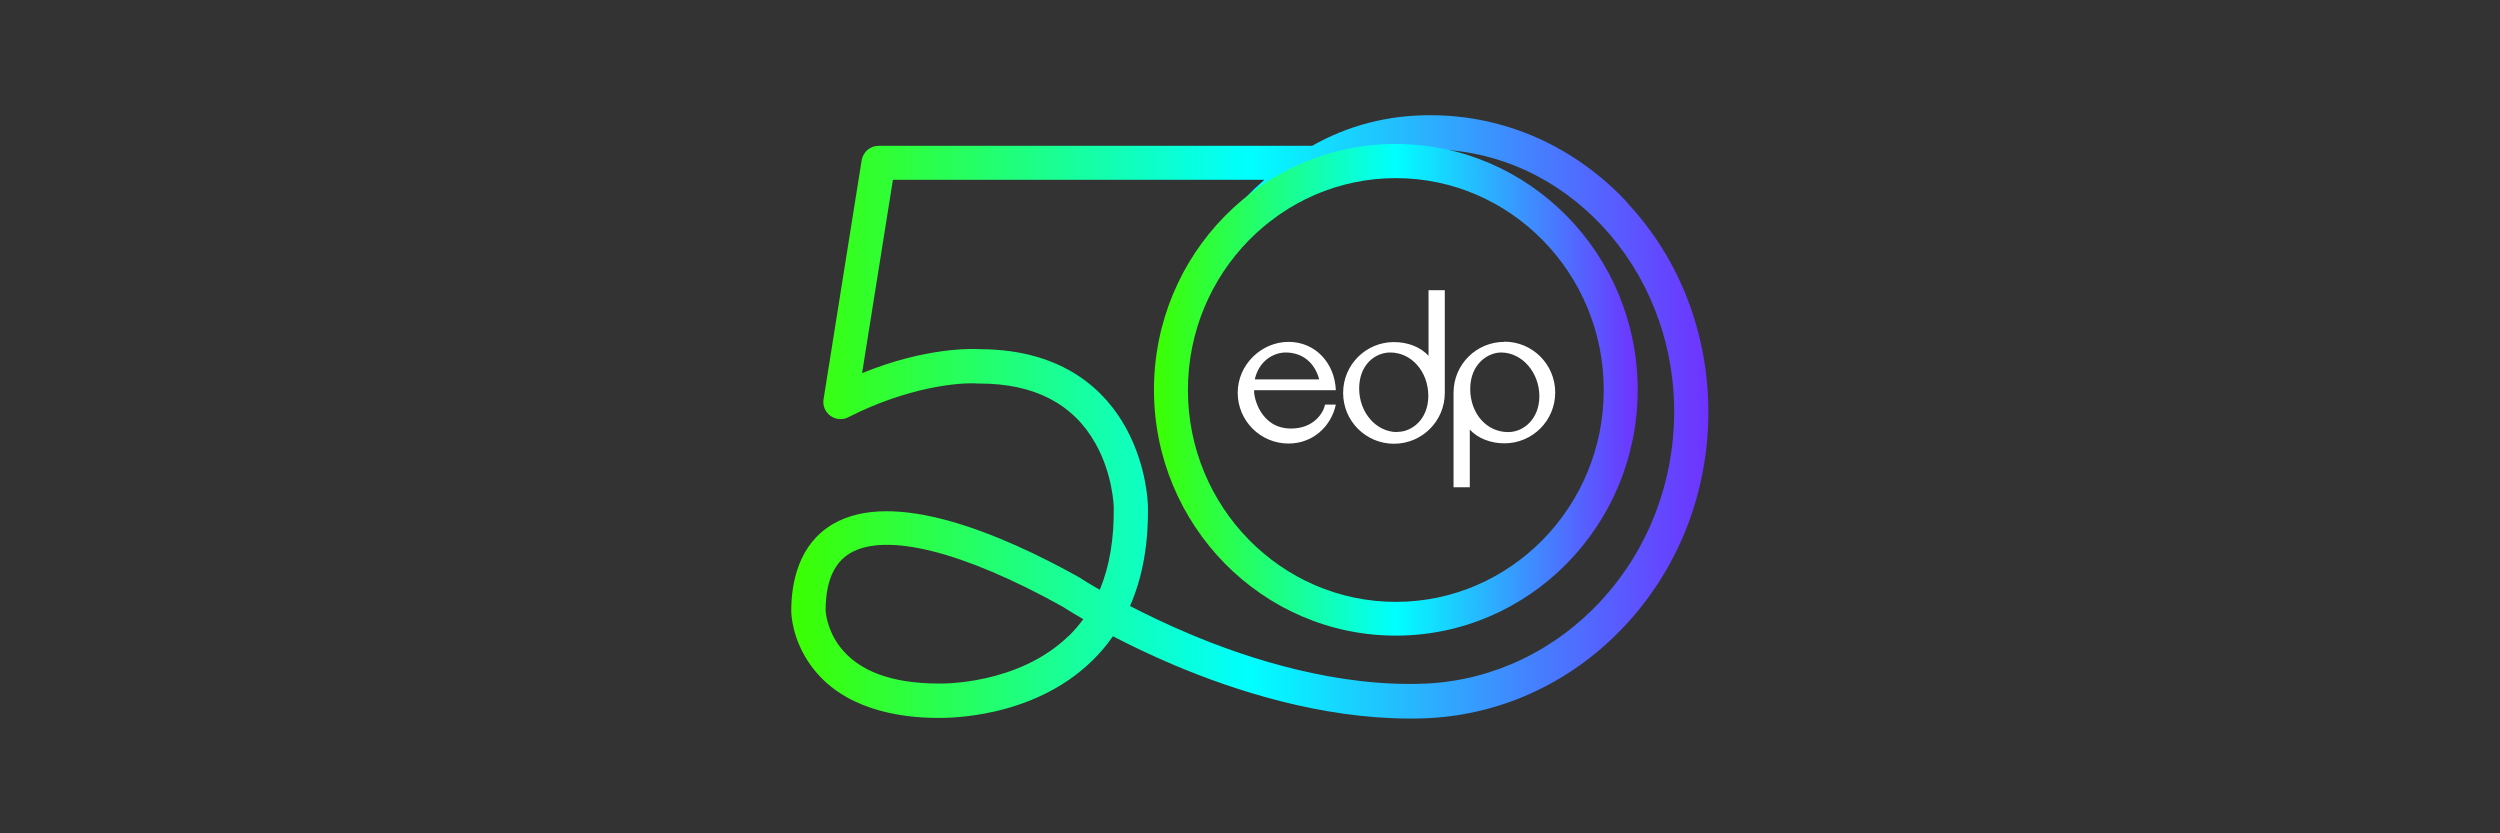
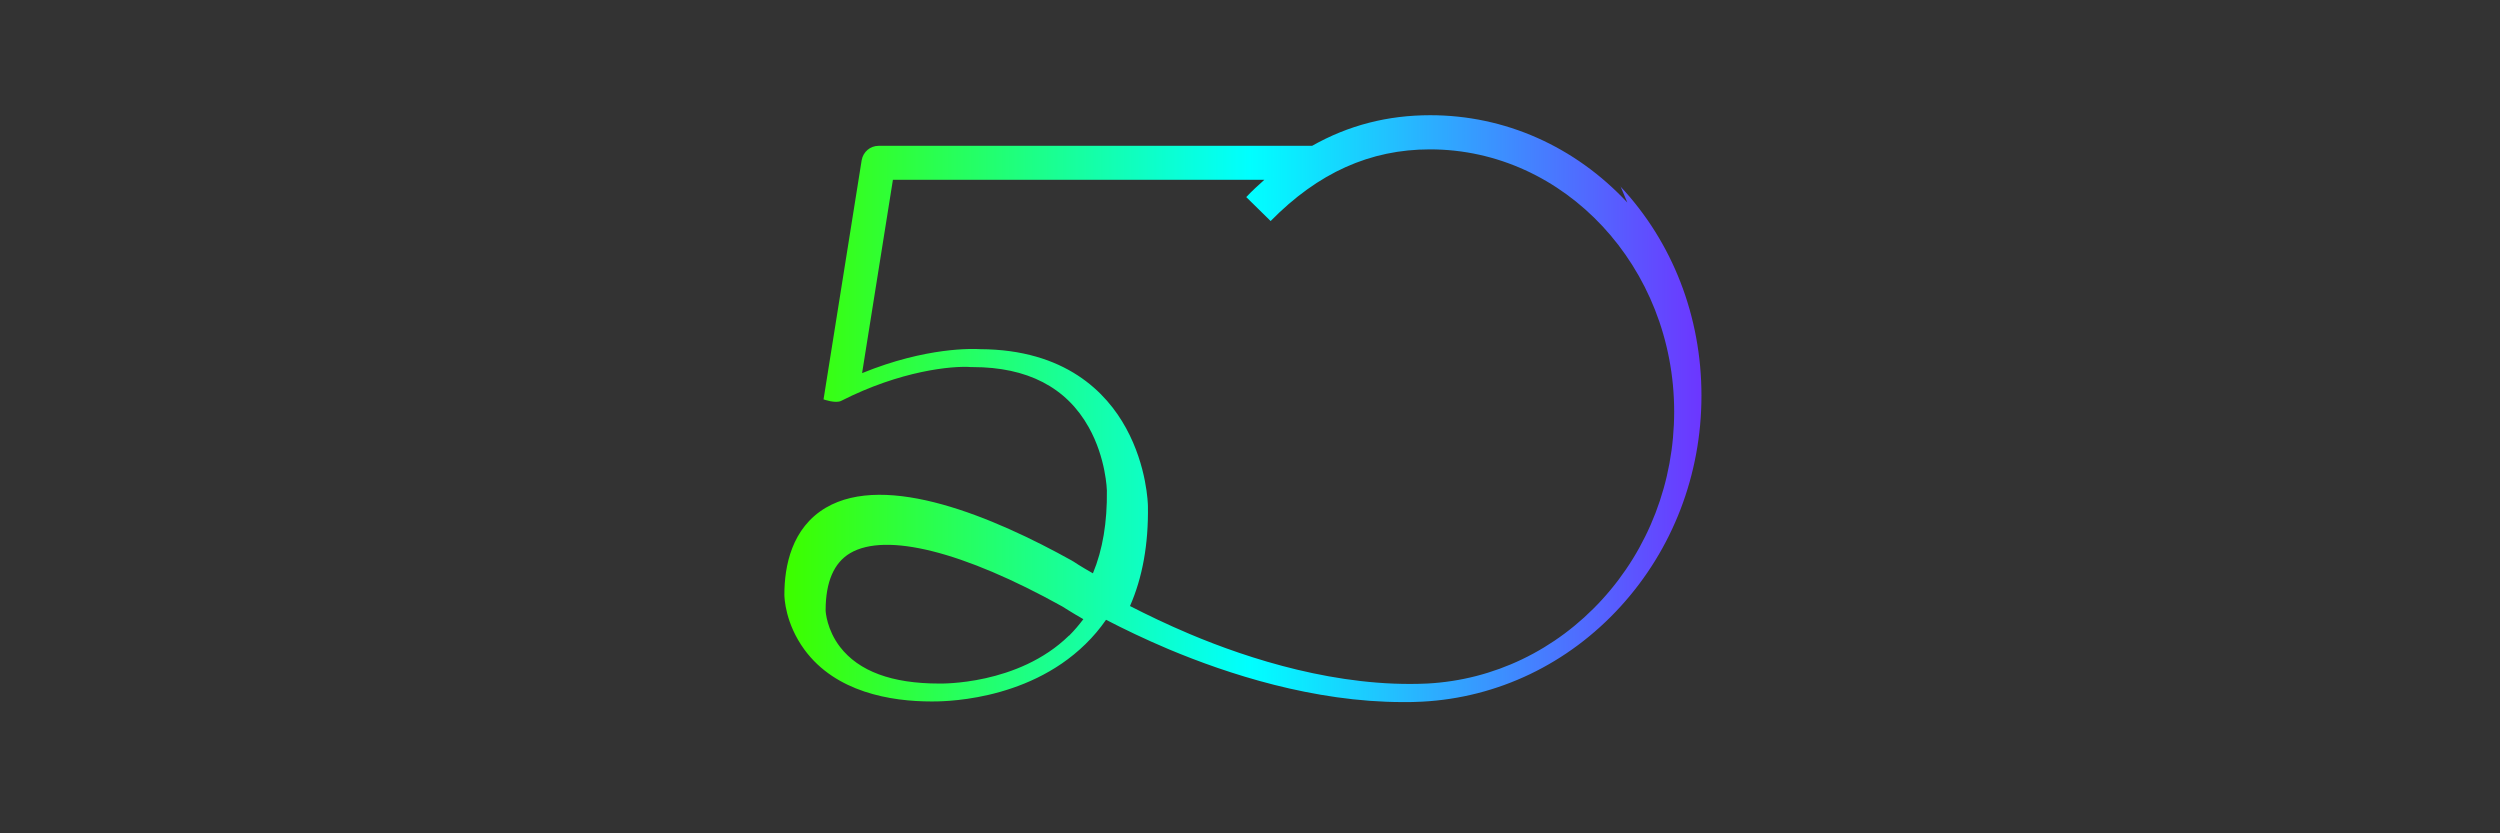
<svg xmlns="http://www.w3.org/2000/svg" xmlns:xlink="http://www.w3.org/1999/xlink" id="Layer_2" data-name="Layer 2" viewBox="0 0 120 40">
  <rect x="0" y="0" width="120" height="40" fill="#333333" stroke="none" />
  <defs>
    <style>
      .cls-1 {
        fill: none;
      }

      .cls-2 {
        fill: url(#linear-gradient-2);
      }

      .cls-3 {
        fill: url(#linear-gradient);
      }

      .cls-4 {
        fill: #fff;
      }
    </style>
    <linearGradient id="linear-gradient" x1="37.99" y1="19.33" x2="82" y2="19.33" gradientTransform="translate(0 39.35) scale(1 -1)" gradientUnits="userSpaceOnUse">
      <stop offset="0" stop-color="#3cff00" />
      <stop offset=".5" stop-color="aqua" />
      <stop offset="1" stop-color="#6e33ff" />
    </linearGradient>
    <linearGradient id="linear-gradient-2" x1="55.39" y1="20.63" x2="78.61" y2="20.63" xlink:href="#linear-gradient" />
  </defs>
  <g id="Layer_2-2" data-name="Layer 2">
-     <path class="cls-3" d="M78.11,9.72c-2.52-2.7-5.88-4.19-9.46-4.19-2.04,0-3.92.48-5.67,1.47h-20.81c-.4,0-.74.29-.81.69l-1.83,11.48c-.05.3.08.61.33.79s.58.21.85.07c2.85-1.45,5.33-1.69,6.24-1.62h.07c2.62,0,4.5.97,5.57,2.89.83,1.48.87,3.02.87,3.03.02,1.52-.2,2.85-.67,3.98-.6-.34-.93-.56-.94-.57-.02,0-.03-.02-.05-.03-3.79-2.11-8.92-4.26-11.83-2.55-1.64.97-1.99,2.8-1.99,4.17h0c0,.15.04,1.38.96,2.64,1.5,2.05,4.15,2.49,6.1,2.49.34,0,4.51.07,7.39-2.75.37-.36.7-.75.99-1.17.83.43,1.84.92,3,1.41,2.81,1.18,6.96,2.54,11.25,2.54.3,0,.61,0,.92-.02,3.63-.19,7.01-1.81,9.52-4.56,2.51-2.75,3.89-6.34,3.89-10.13s-1.38-7.36-3.89-10.04v-.02ZM51.31,30.51c-2.44,2.39-6.18,2.3-6.21,2.3h-.03c-2.26,0-3.85-.59-4.75-1.76-.63-.82-.69-1.68-.69-1.75,0-1.37.4-2.29,1.18-2.75,1.72-1.01,5.43-.08,10.18,2.56.1.06.45.29,1.01.61-.21.28-.43.54-.68.79h-.01ZM76.9,28.78c-2.22,2.43-5.2,3.86-8.39,4.03-4.28.2-8.57-1.18-11.41-2.38-1.09-.46-2.06-.93-2.86-1.34.6-1.37.89-2.97.86-4.8,0-.08-.04-1.9-1.05-3.74-.94-1.72-2.92-3.77-7-3.79-.34-.02-2.58-.11-5.67,1.15l1.48-9.28h17.83c-.29.26-.59.53-.87.83l1.17,1.15c2.28-2.32,4.78-3.44,7.65-3.44,6.46,0,11.72,5.65,11.72,12.59,0,3.37-1.23,6.58-3.46,9.02Z" />
-     <path class="cls-2" d="M67,30.51c-6.4,0-11.61-5.29-11.61-11.8s5.21-11.8,11.61-11.8,11.61,5.29,11.61,11.8-5.21,11.8-11.61,11.8ZM67,8.55c-5.5,0-9.98,4.56-9.98,10.17s4.48,10.17,9.98,10.17,9.98-4.56,9.98-10.17-4.48-10.17-9.98-10.17Z" />
-     <path class="cls-4" d="M63.6,19.42c-.06.36-.51,1.15-1.63,1.15-1.49,0-1.81-1.56-1.77-1.84h3.92c-.05-1.29-.97-2.32-2.27-2.32s-2.44,1.09-2.44,2.44,1.09,2.44,2.44,2.44c1.15,0,2.04-.8,2.27-1.87h-.52ZM61.71,16.92c.81,0,1.4.49,1.61,1.29h-3.09c.2-.9.91-1.29,1.48-1.29ZM72.21,16.41c-1.35,0-2.44,1.09-2.44,2.44v4.54h.78v-2.77c.39.43,1.02.66,1.66.66,1.35,0,2.44-1.09,2.44-2.44s-1.09-2.44-2.44-2.44h0ZM72.39,20.74c-1.03,0-1.81-.88-1.82-2.06,0-1.24.88-1.76,1.48-1.76,1.02,0,1.84.97,1.84,2.1,0,1.05-.72,1.72-1.5,1.72ZM68.57,13.92v3.16c-.4-.44-1.02-.66-1.66-.66-1.35,0-2.44,1.09-2.44,2.44s1.09,2.44,2.44,2.44,2.44-1.09,2.44-2.44v-4.93h-.78ZM67.07,20.74c-1.02,0-1.83-.94-1.83-2.09s.77-1.73,1.49-1.73c1.02,0,1.82.91,1.83,2.07,0,1.18-.83,1.75-1.49,1.74h0Z" />
-     <rect class="cls-1" width="120" height="40" />
+     <path class="cls-3" d="M78.11,9.72c-2.52-2.7-5.88-4.19-9.46-4.19-2.04,0-3.92.48-5.67,1.47h-20.81c-.4,0-.74.29-.81.69l-1.83,11.48s.58.21.85.07c2.85-1.45,5.33-1.69,6.24-1.62h.07c2.62,0,4.5.97,5.57,2.89.83,1.48.87,3.02.87,3.03.02,1.52-.2,2.85-.67,3.98-.6-.34-.93-.56-.94-.57-.02,0-.03-.02-.05-.03-3.79-2.11-8.92-4.26-11.83-2.55-1.64.97-1.99,2.8-1.99,4.17h0c0,.15.04,1.38.96,2.64,1.5,2.05,4.15,2.49,6.1,2.49.34,0,4.51.07,7.39-2.75.37-.36.7-.75.99-1.17.83.43,1.84.92,3,1.41,2.81,1.18,6.96,2.54,11.25,2.54.3,0,.61,0,.92-.02,3.63-.19,7.01-1.81,9.52-4.56,2.51-2.75,3.89-6.34,3.89-10.13s-1.38-7.36-3.89-10.04v-.02ZM51.31,30.51c-2.44,2.39-6.18,2.3-6.21,2.3h-.03c-2.26,0-3.85-.59-4.75-1.76-.63-.82-.69-1.68-.69-1.75,0-1.37.4-2.29,1.18-2.75,1.72-1.01,5.43-.08,10.18,2.56.1.06.45.29,1.01.61-.21.28-.43.54-.68.79h-.01ZM76.9,28.78c-2.22,2.43-5.2,3.86-8.39,4.03-4.28.2-8.57-1.18-11.41-2.38-1.09-.46-2.06-.93-2.86-1.34.6-1.37.89-2.97.86-4.8,0-.08-.04-1.9-1.05-3.74-.94-1.72-2.92-3.77-7-3.79-.34-.02-2.58-.11-5.67,1.15l1.48-9.28h17.83c-.29.26-.59.53-.87.83l1.17,1.15c2.28-2.32,4.78-3.44,7.65-3.44,6.46,0,11.72,5.65,11.72,12.59,0,3.37-1.23,6.58-3.46,9.02Z" />
  </g>
</svg>